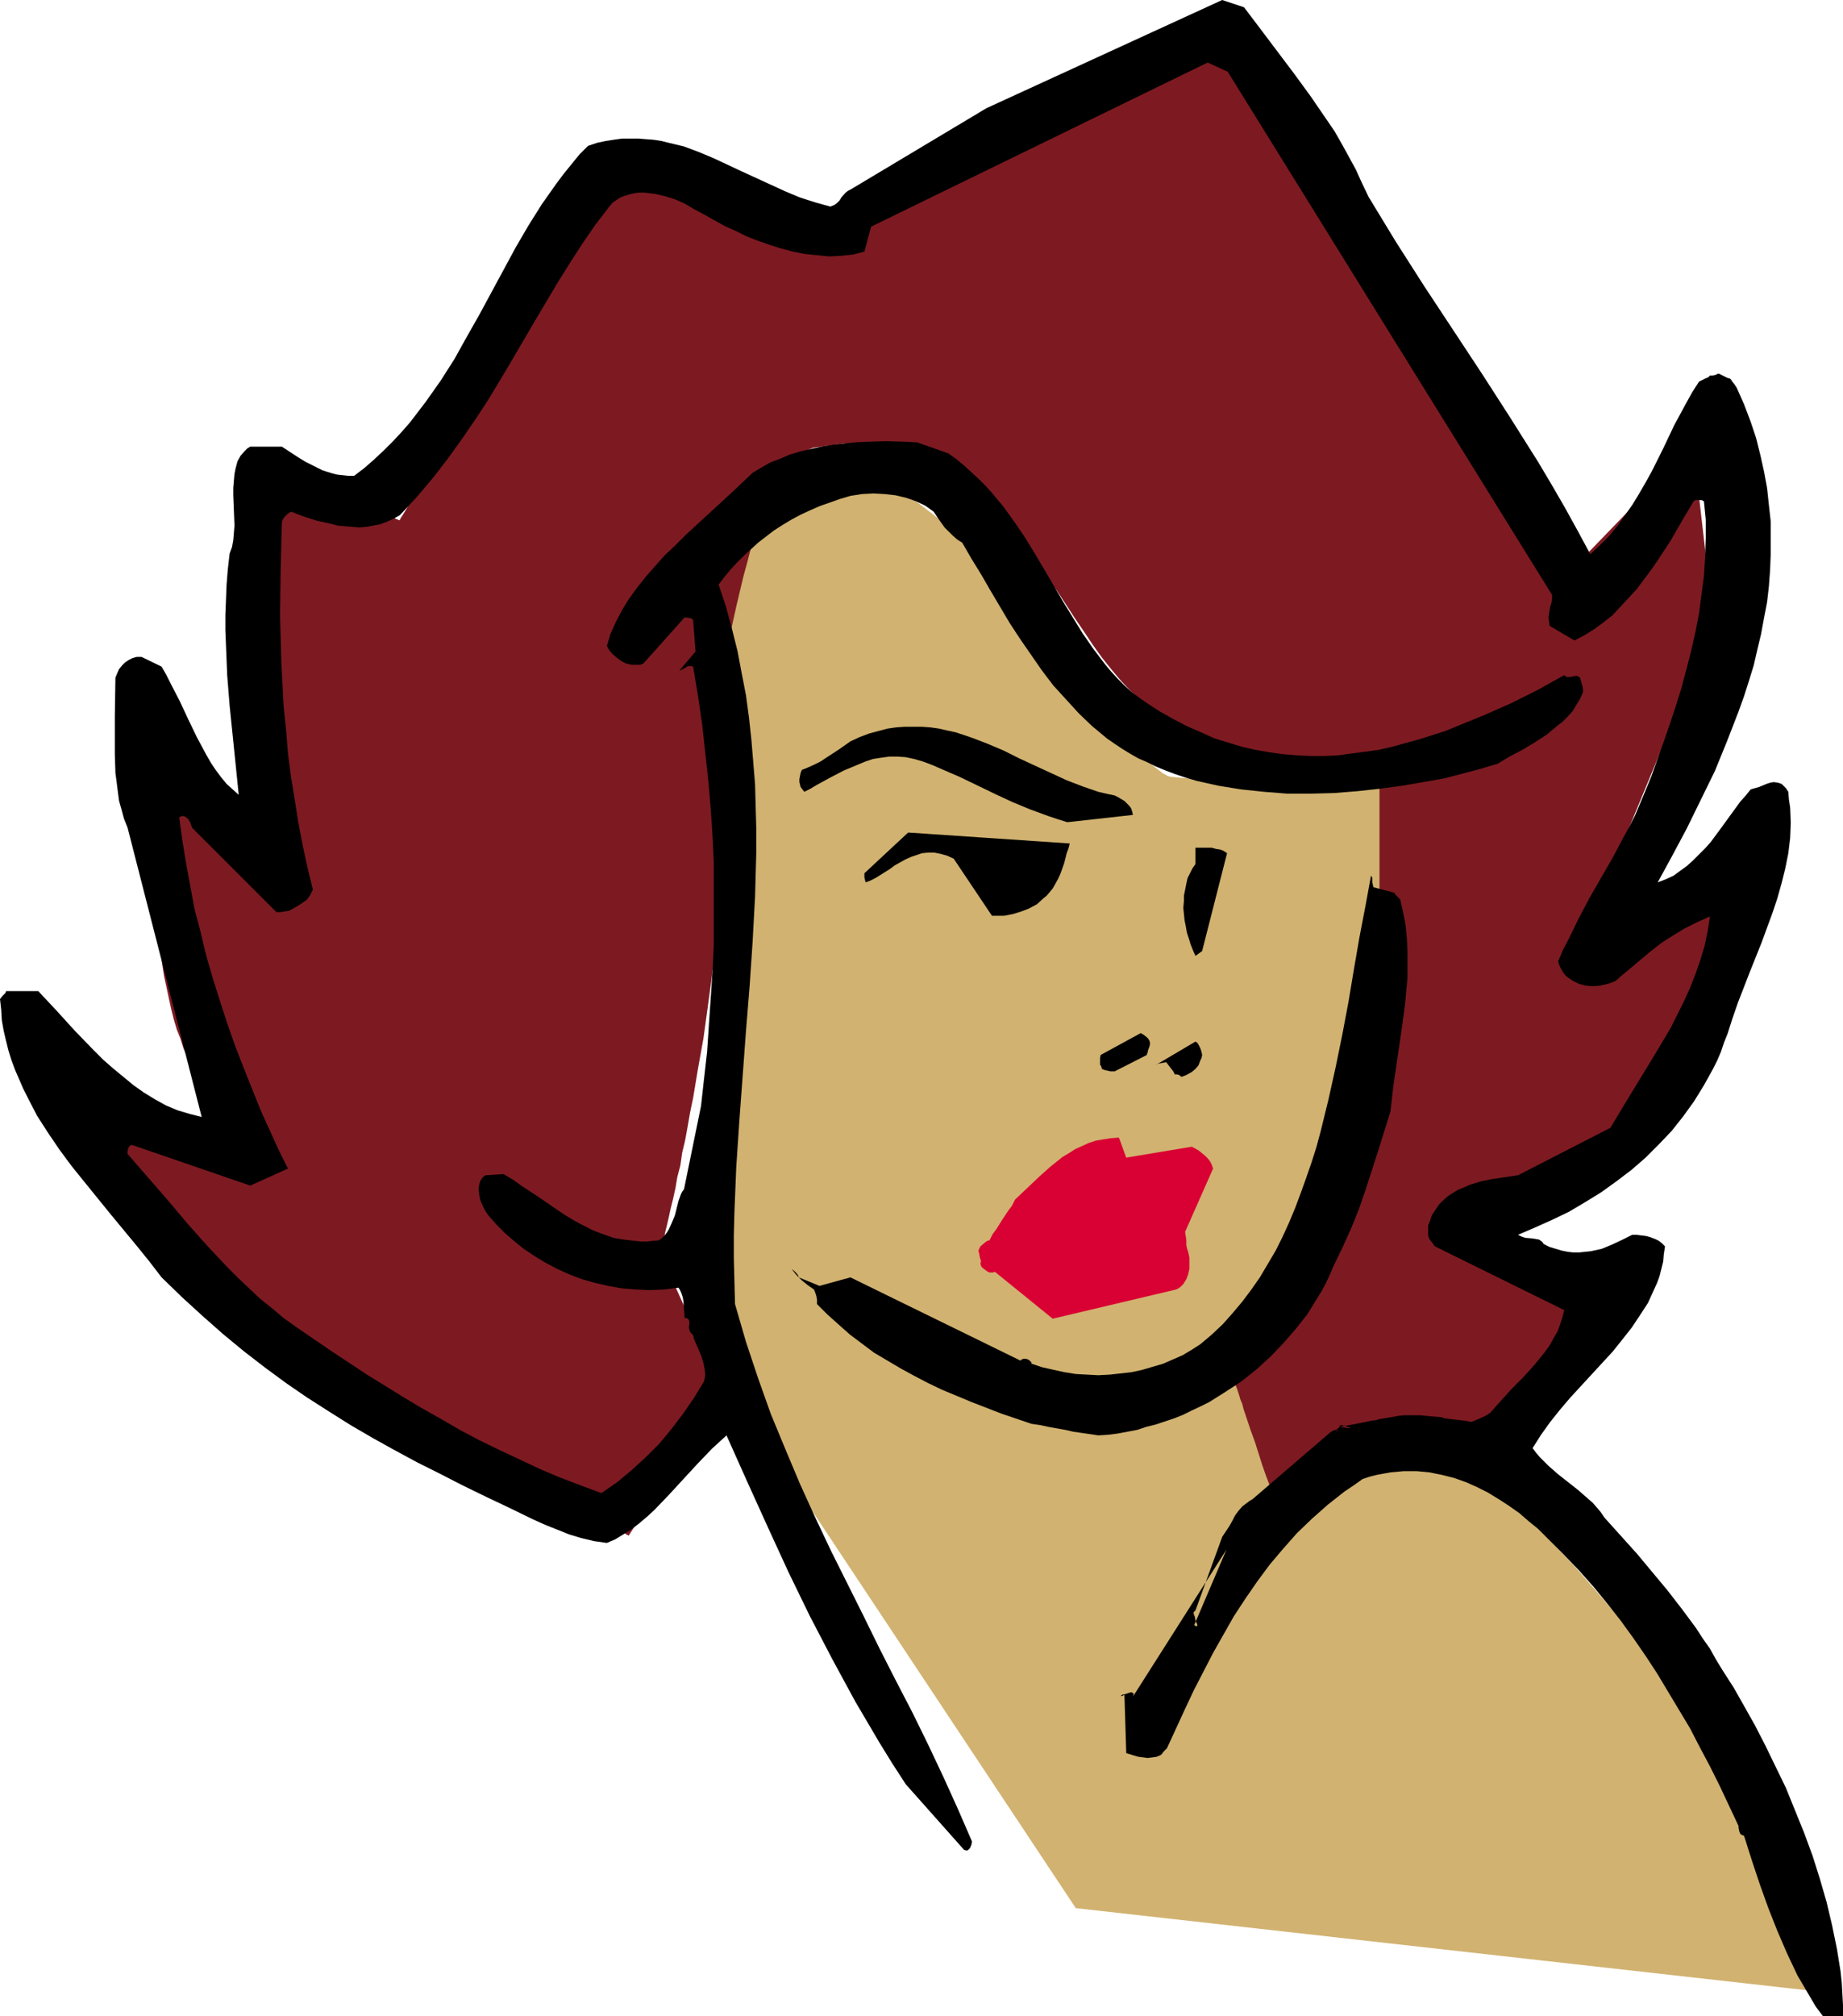
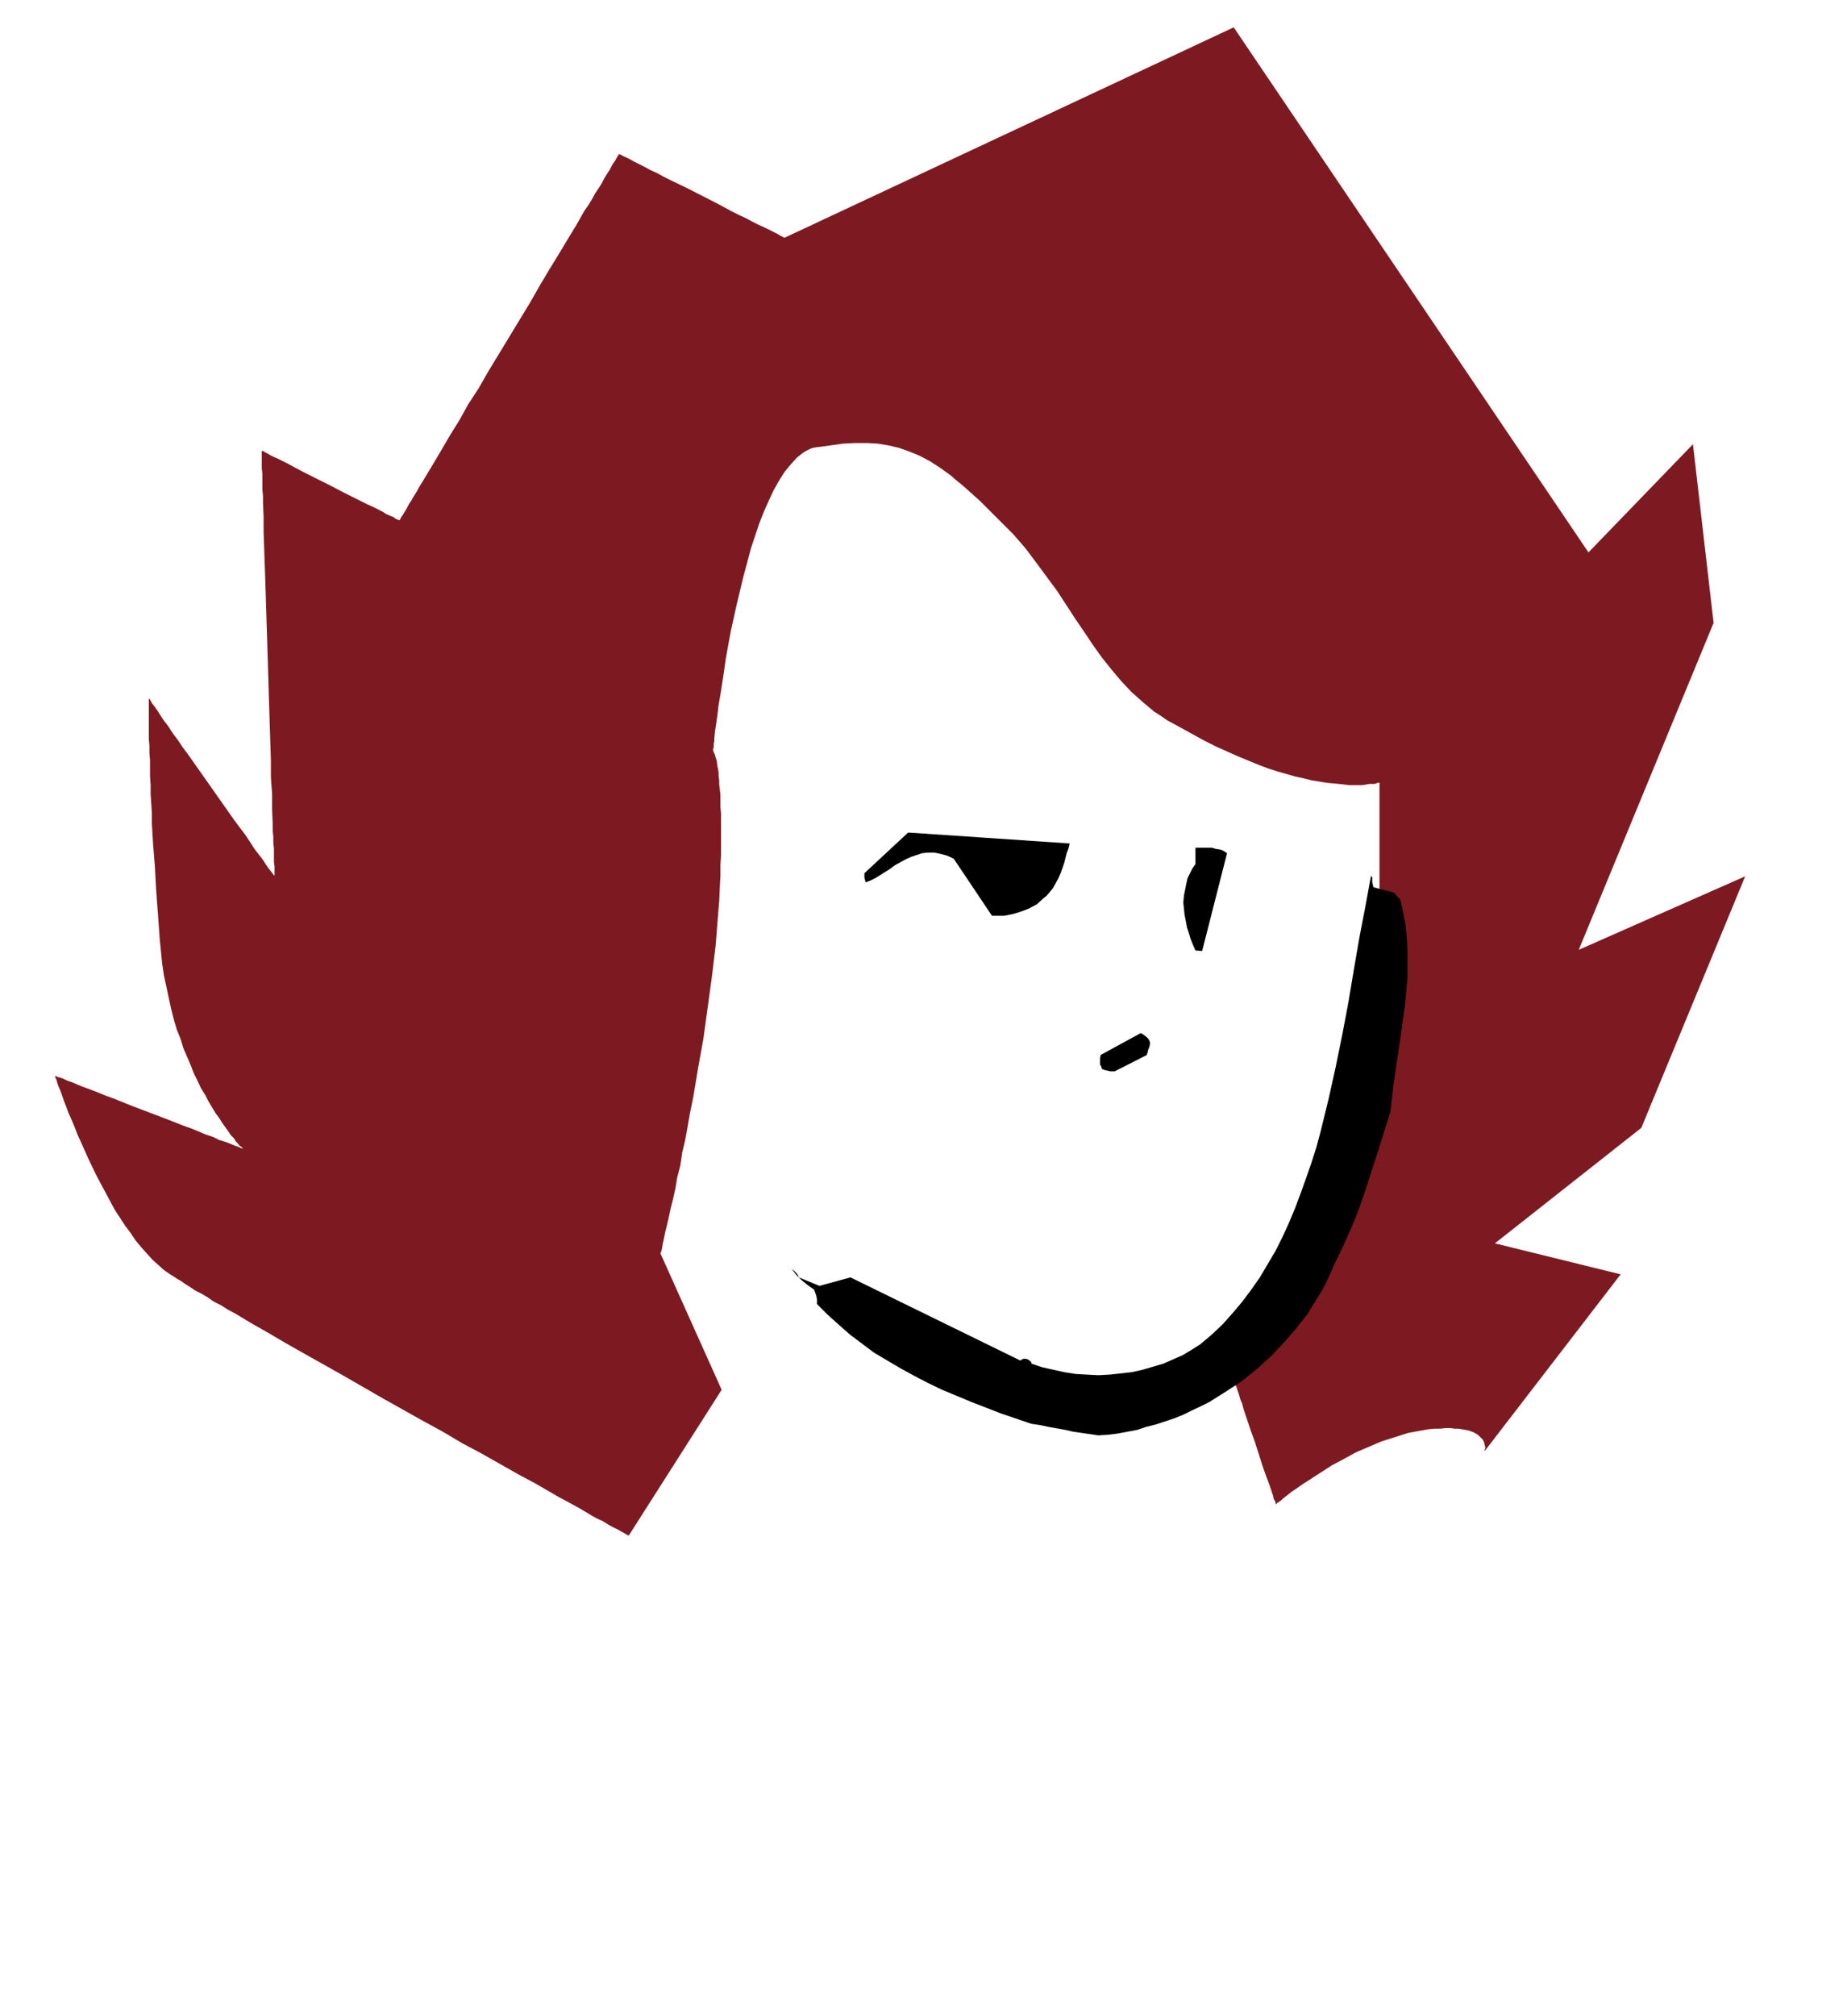
<svg xmlns="http://www.w3.org/2000/svg" xmlns:ns1="http://sodipodi.sourceforge.net/DTD/sodipodi-0.dtd" xmlns:ns2="http://www.inkscape.org/namespaces/inkscape" version="1.0" width="129.724mm" height="141.837mm" id="svg10" ns1:docname="Woman with Attitude.wmf">
  <ns1:namedview id="namedview10" pagecolor="#ffffff" bordercolor="#000000" borderopacity="0.25" ns2:showpageshadow="2" ns2:pageopacity="0.0" ns2:pagecheckerboard="0" ns2:deskcolor="#d1d1d1" ns2:document-units="mm" />
  <defs id="defs1">
    <pattern id="WMFhbasepattern" patternUnits="userSpaceOnUse" width="6" height="6" x="0" y="0" />
  </defs>
-   <path style="fill:#d1b270;fill-opacity:1;fill-rule:evenodd;stroke:none" d="m 286.193,507.317 -88.718,-133.615 -8.08,-78.198 v -0.969 l 0.162,-0.646 v -0.646 -0.808 -0.969 -0.969 l 0.162,-1.131 v -1.293 l 0.162,-1.293 0.162,-2.908 0.162,-3.231 0.162,-3.393 0.162,-3.716 0.162,-3.878 0.323,-4.039 0.162,-4.201 0.323,-4.362 0.97,-17.611 0.162,-4.362 0.323,-4.362 0.162,-4.039 0.323,-3.878 0.162,-3.716 0.323,-3.393 0.162,-3.231 0.162,-2.908 v -1.293 l 0.162,-1.293 v -1.131 -0.969 l 0.162,-0.969 v -0.808 l 0.162,-0.646 v -0.646 -0.323 -0.323 -0.323 0 0 -0.162 -0.323 -0.323 -0.485 l -0.162,-0.485 -0.162,-1.293 v -1.616 l -0.162,-1.939 -0.162,-2.262 -0.162,-2.423 -0.323,-2.585 -0.162,-2.908 -0.323,-2.908 -0.162,-3.231 -0.485,-6.463 -0.485,-6.786 -0.485,-6.786 -0.485,-6.463 -0.323,-3.07 -0.162,-3.07 -0.162,-2.747 -0.162,-2.747 -0.162,-2.423 -0.162,-2.262 -0.162,-1.939 -0.162,-1.616 v -1.293 -0.485 l -0.162,-0.485 v -0.808 h 0.162 v 0 l 0.323,-0.162 h 0.323 l 0.485,-0.162 0.646,-0.162 0.646,-0.162 0.646,-0.162 0.97,-0.162 0.97,-0.162 2.101,-0.323 2.586,-0.323 2.747,-0.323 3.232,-0.162 3.394,-0.162 h 3.555 l 4.04,0.162 4.04,0.162 4.363,0.485 4.525,0.646 4.686,0.969 1.131,0.323 1.131,0.485 1.293,0.485 1.293,0.485 2.424,1.454 2.586,1.616 2.747,2.1 2.747,2.1 2.747,2.585 2.909,2.585 2.747,2.908 2.909,3.07 2.909,3.07 2.909,3.231 5.818,6.786 5.656,6.947 5.494,6.947 2.586,3.393 2.586,3.231 1.293,1.616 1.293,1.616 2.424,3.07 2.262,2.908 2.262,2.747 2.101,2.423 2.101,2.262 1.939,2.1 1.616,1.616 0.808,0.808 0.808,0.646 0.808,0.646 0.646,0.485 0.646,0.485 0.646,0.323 0.485,0.323 0.646,0.162 1.293,0.162 1.778,0.162 1.778,0.162 2.101,0.162 h 2.262 7.434 2.747 l 2.909,-0.162 5.818,-0.162 11.797,-0.646 5.818,-0.485 2.747,-0.162 2.586,-0.162 2.586,-0.162 2.424,-0.323 2.262,-0.162 2.101,-0.162 1.939,-0.162 1.778,-0.162 1.454,-0.162 h 1.293 l 0.97,-0.162 h 0.808 l 0.485,-0.162 h 0.162 l -8.242,119.559 -22.301,44.915 8.242,24.881 0.162,-0.162 0.323,-0.323 0.485,-0.485 0.646,-0.646 0.97,-0.808 1.131,-0.808 1.293,-0.808 1.616,-0.808 1.939,-0.808 1.939,-0.646 2.262,-0.485 2.586,-0.323 h 2.747 1.454 l 1.616,0.162 1.616,0.162 1.616,0.323 1.616,0.323 1.778,0.485 0.97,0.323 1.131,0.485 0.97,0.485 1.131,0.808 1.293,0.808 1.131,0.808 1.293,0.969 1.454,1.131 1.293,1.131 3.07,2.423 1.454,1.454 3.232,3.07 3.232,3.393 3.555,3.554 3.394,3.716 3.717,3.878 3.555,4.039 7.272,8.401 7.272,8.563 3.555,4.362 3.394,4.201 3.394,4.201 3.232,4.039 3.232,3.878 2.909,3.716 2.747,3.554 2.586,3.231 1.293,1.616 0.97,1.454 1.131,1.454 1.131,1.293 0.808,1.293 0.97,1.131 0.808,1.131 0.646,0.808 0.646,0.969 0.646,0.808 0.485,0.646 0.485,0.485 0.323,0.485 0.162,0.323 0.162,0.162 v 0 l 11.15,47.339 z" id="path1" />
  <path style="fill:#7d1a21;fill-opacity:1;fill-rule:evenodd;stroke:none" d="m 191.981,369.501 -24.725,38.776 v 0 l -0.323,-0.162 -0.323,-0.162 -0.485,-0.323 -0.646,-0.323 -0.808,-0.485 -0.97,-0.485 -0.97,-0.485 -1.131,-0.646 -1.293,-0.808 -1.454,-0.646 -1.454,-0.808 -1.616,-0.969 -1.616,-0.969 -1.778,-0.969 -1.778,-0.969 -2.101,-1.131 -1.939,-1.131 -4.202,-2.423 -4.525,-2.423 -4.848,-2.747 -4.848,-2.747 -5.171,-2.747 -5.171,-3.07 -5.333,-2.908 -10.666,-5.978 -10.666,-6.14 -5.171,-2.908 -5.171,-2.908 -4.848,-2.747 -4.686,-2.747 -4.525,-2.585 -4.04,-2.423 -2.101,-1.131 -1.778,-1.131 -1.939,-0.969 -1.616,-1.131 -1.616,-0.969 -1.616,-0.808 -1.454,-0.969 -1.293,-0.808 -1.131,-0.808 -1.131,-0.646 -0.97,-0.646 -0.808,-0.485 -1.616,-1.131 -1.454,-1.293 -1.616,-1.454 -1.454,-1.616 -1.454,-1.616 -1.616,-1.939 -1.293,-1.939 -1.454,-1.939 -2.747,-4.201 -2.424,-4.524 -2.424,-4.524 -2.101,-4.362 -1.939,-4.362 -0.97,-2.1 -0.808,-2.1 -0.808,-1.939 -0.808,-1.777 -0.646,-1.777 -0.646,-1.616 -0.485,-1.454 -0.485,-1.293 -0.485,-1.131 -0.323,-0.969 -0.162,-0.646 -0.323,-0.646 v -0.323 -0.162 0 l 0.485,0.323 0.646,0.162 0.97,0.323 0.97,0.485 1.454,0.485 1.454,0.646 1.616,0.646 1.778,0.646 2.101,0.808 1.939,0.808 2.262,0.808 4.363,1.777 4.686,1.777 4.686,1.777 4.525,1.777 2.262,0.808 1.939,0.808 1.939,0.808 1.939,0.646 1.616,0.808 1.616,0.485 1.293,0.485 1.131,0.485 0.97,0.323 0.646,0.323 0.485,0.162 h 0.162 v 0 l -0.162,-0.162 -0.323,-0.323 -0.485,-0.323 -0.323,-0.485 -0.646,-0.646 -0.485,-0.808 -0.808,-0.808 -0.646,-0.969 -0.808,-1.131 -0.808,-1.131 -0.808,-1.293 -0.97,-1.293 -0.97,-1.616 -0.97,-1.616 -0.808,-1.616 -1.131,-1.777 -0.97,-2.1 -0.97,-1.939 -0.808,-2.1 -0.97,-2.262 -0.97,-2.262 -0.808,-2.585 -0.97,-2.423 -0.808,-2.747 -0.646,-2.585 -0.646,-2.908 -0.646,-3.07 -0.646,-2.908 -0.485,-3.231 -0.323,-3.231 -0.323,-3.231 -0.485,-6.786 -0.485,-6.463 -0.323,-6.14 -0.485,-5.978 -0.323,-5.493 v -2.747 l -0.162,-2.585 -0.162,-2.423 v -2.423 l -0.162,-2.262 v -2.262 -2.1 l -0.162,-2.1 v -1.777 l -0.162,-1.777 v -3.07 -1.454 -5.816 -0.323 0 h 0.162 l 0.323,0.485 0.323,0.646 0.646,0.808 0.808,1.131 0.808,1.293 0.97,1.454 1.131,1.454 1.131,1.777 1.454,1.939 1.293,1.939 1.454,1.939 3.07,4.362 3.07,4.362 3.07,4.362 3.07,4.362 1.454,1.939 1.454,1.939 1.293,1.939 1.131,1.777 1.131,1.454 1.131,1.454 0.808,1.293 0.808,1.131 0.646,0.808 0.485,0.646 0.323,0.323 v 0.162 0 -0.323 -0.969 -0.646 -0.808 l -0.162,-0.969 v -1.131 -1.131 -1.454 l -0.162,-1.454 v -1.616 l -0.162,-1.616 v -1.777 l -0.162,-3.878 v -4.039 l -0.323,-4.524 v -4.524 l -0.162,-5.009 -0.162,-5.009 -0.162,-5.17 -0.646,-21.165 -0.162,-5.17 -0.162,-5.009 -0.162,-4.847 -0.162,-4.685 -0.162,-4.524 v -4.039 l -0.162,-3.878 v -1.777 l -0.162,-1.616 v -1.616 -1.454 -1.293 l -0.162,-1.293 v -1.939 -0.969 -1.939 0.162 h 0.323 l 0.485,0.323 0.646,0.323 0.808,0.485 0.97,0.485 1.131,0.485 1.293,0.646 1.293,0.646 1.454,0.808 3.07,1.616 3.232,1.616 3.555,1.777 3.394,1.777 3.232,1.616 3.232,1.616 1.454,0.646 1.293,0.646 1.293,0.646 0.97,0.646 1.131,0.485 0.808,0.323 0.646,0.485 0.485,0.162 0.323,0.162 h 0.162 v 0 l 0.162,-0.323 0.162,-0.323 0.323,-0.485 0.323,-0.485 0.485,-0.808 0.485,-0.808 0.485,-0.969 0.646,-0.969 0.646,-1.131 0.808,-1.293 0.808,-1.454 0.808,-1.293 0.97,-1.616 0.97,-1.616 0.97,-1.616 2.101,-3.554 2.262,-3.878 2.424,-3.878 2.424,-4.362 2.747,-4.201 2.586,-4.524 10.989,-18.095 2.586,-4.524 2.586,-4.362 2.586,-4.201 2.424,-4.039 2.262,-3.716 2.101,-3.716 1.131,-1.616 0.97,-1.616 0.808,-1.454 0.97,-1.454 0.808,-1.293 0.646,-1.293 0.808,-1.293 0.646,-0.969 0.485,-0.969 0.485,-0.808 0.485,-0.646 0.323,-0.646 0.323,-0.485 0.162,-0.323 0.162,-0.162 v -0.162 l 0.162,0.162 0.485,0.162 0.485,0.323 0.808,0.323 0.97,0.485 1.131,0.646 1.293,0.646 1.616,0.808 1.454,0.808 1.778,0.808 1.778,0.969 1.939,0.969 4.04,1.939 8.242,4.201 3.878,2.1 1.939,0.969 1.778,0.808 1.778,0.969 1.616,0.808 1.454,0.646 1.293,0.646 1.293,0.646 0.97,0.485 0.808,0.485 0.646,0.323 0.323,0.162 h 0.162 l 119.422,-55.902 94.374,139.593 27.795,-28.759 5.494,47.5 -35.875,86.923 44.278,-19.549 -27.634,66.888 -38.946,30.698 33.451,8.24 -36.198,47.016 v 0 -0.323 l 0.162,-0.323 v -0.485 l -0.162,-0.646 -0.162,-0.646 -0.323,-0.646 -0.646,-0.646 -0.646,-0.646 -1.131,-0.646 -1.293,-0.485 -0.808,-0.162 -0.97,-0.162 -0.97,-0.162 h -0.97 l -1.131,-0.162 h -1.293 l -1.454,0.162 h -1.616 l -1.616,0.162 -1.778,0.323 -3.555,0.646 -3.555,1.131 -3.555,1.131 -3.394,1.454 -3.394,1.454 -3.232,1.777 -3.07,1.616 -2.747,1.777 -2.747,1.777 -2.262,1.454 -2.101,1.454 -0.97,0.646 -0.808,0.646 -0.808,0.646 -0.646,0.485 -0.485,0.485 -0.485,0.323 -0.485,0.323 -0.162,0.162 -0.162,0.162 h -0.162 v 0 -0.323 l -0.162,-0.485 -0.323,-0.485 -0.162,-0.808 -0.323,-0.969 -0.323,-0.969 -0.323,-0.969 -0.485,-1.293 -0.485,-1.293 -0.97,-2.747 -0.97,-3.07 -0.97,-3.07 -1.131,-3.07 -0.97,-2.908 -0.97,-2.908 -0.323,-1.293 -0.485,-1.131 -0.323,-1.131 -0.323,-0.969 -0.323,-0.969 -0.323,-0.808 -0.162,-0.485 -0.162,-0.485 v -0.323 h -0.162 v -0.162 h 0.162 l 0.162,-0.323 0.162,-0.323 0.323,-0.485 0.162,-0.323 0.323,-0.646 0.485,-0.646 0.323,-0.646 0.485,-0.808 0.97,-1.939 1.293,-2.1 1.293,-2.423 1.454,-2.585 1.454,-2.908 1.616,-3.07 1.616,-3.393 1.778,-3.393 1.778,-3.716 1.778,-3.878 1.939,-3.878 1.778,-4.201 1.778,-4.201 1.778,-4.362 1.778,-4.362 1.616,-4.524 1.616,-4.524 1.454,-4.524 1.454,-4.685 1.293,-4.524 1.131,-4.524 1.131,-4.685 0.808,-4.524 0.646,-4.524 0.646,-4.362 0.323,-4.362 v -4.201 -50.085 0 h -0.162 -0.323 l -0.323,0.162 -0.485,0.162 h -0.646 -0.808 l -0.808,0.162 -0.97,0.162 h -3.555 l -1.293,-0.162 -1.454,-0.162 -1.778,-0.162 -1.616,-0.162 -1.939,-0.323 -1.939,-0.323 -1.939,-0.485 -2.262,-0.485 -2.262,-0.646 -2.262,-0.646 -2.586,-0.808 -2.586,-0.969 -2.747,-1.131 -2.747,-1.131 -2.909,-1.293 -2.909,-1.293 -3.232,-1.616 -3.232,-1.777 -3.232,-1.777 -3.555,-1.939 -1.616,-1.131 -1.778,-1.131 -3.07,-2.585 -2.909,-2.585 -2.747,-2.908 -2.586,-3.07 -2.586,-3.231 -2.424,-3.393 -2.262,-3.393 -2.424,-3.554 -2.424,-3.716 -2.424,-3.716 -2.747,-3.716 -2.747,-3.716 -2.909,-3.878 -3.232,-3.716 -3.555,-3.554 -1.778,-1.777 -1.778,-1.777 -1.616,-1.616 -1.616,-1.454 -1.616,-1.454 -1.454,-1.293 -1.616,-1.293 -1.454,-1.293 -2.909,-2.1 -2.747,-1.777 -2.747,-1.454 -2.747,-1.131 -2.747,-0.969 -2.747,-0.646 -2.909,-0.485 -2.909,-0.162 h -3.07 l -3.232,0.162 -3.394,0.485 -3.717,0.485 -0.97,0.162 -0.808,0.323 -0.97,0.485 -0.808,0.485 -0.808,0.646 -0.808,0.646 -1.616,1.777 -1.616,1.939 -1.454,2.262 -1.454,2.585 -1.293,2.747 -1.293,2.908 -1.293,3.231 -1.131,3.393 -1.131,3.393 -0.97,3.716 -0.97,3.554 -1.778,7.432 -1.616,7.27 -0.646,3.554 -0.646,3.554 -0.485,3.393 -0.485,3.231 -0.485,3.07 -0.485,2.747 -0.323,2.747 -0.323,2.262 -0.323,2.1 -0.162,1.777 v 0.646 l -0.162,0.808 v 0.485 0.485 l -0.162,0.323 v 0.485 0.162 l 0.162,0.162 v 0.162 l 0.323,0.646 0.162,0.646 0.323,0.969 0.162,1.454 0.162,0.646 0.162,0.969 v 0.969 l 0.162,1.131 v 1.131 l 0.162,1.293 0.162,1.454 v 1.454 1.777 l 0.162,1.777 v 1.777 2.1 2.262 2.262 2.585 l -0.162,2.585 v 2.908 l -0.162,3.07 -0.162,3.716 -0.323,3.878 -0.646,8.078 -0.97,8.078 -1.131,8.24 -1.131,8.24 -1.454,8.078 -1.293,7.755 -0.808,3.878 -0.646,3.716 -0.646,3.554 -0.808,3.393 -0.485,3.393 -0.808,3.07 -0.485,2.908 -0.646,2.908 -0.646,2.585 -0.485,2.262 -0.485,2.1 -0.485,1.939 -0.323,1.616 -0.323,1.454 -0.162,0.969 -0.162,0.808 -0.162,0.485 -0.162,0.162 z" id="path2" />
-   <path style="fill:#000000;fill-opacity:1;fill-rule:evenodd;stroke:none" d="m 486.415,536.076 h 3.878 v -3.07 l -0.162,-2.908 -0.162,-2.908 -0.323,-3.07 -0.97,-5.978 -1.293,-6.301 -1.454,-6.14 -1.778,-6.14 -1.939,-6.14 -2.262,-6.139 -2.424,-5.978 -2.424,-5.978 -2.747,-5.655 -2.747,-5.655 -2.747,-5.332 -2.909,-5.17 -2.747,-4.847 -2.909,-4.524 -1.778,-2.908 -1.616,-2.908 -1.939,-2.747 -1.778,-2.747 -3.717,-5.009 -3.878,-5.009 -4.04,-4.847 -4.04,-4.847 -4.363,-4.847 -4.363,-4.847 -0.97,-1.454 -0.97,-1.131 -1.131,-1.293 -1.293,-1.131 -2.586,-2.262 -5.333,-4.201 -2.586,-2.262 -1.131,-1.131 -1.131,-1.131 -0.97,-1.131 -0.97,-1.293 2.262,-3.554 2.424,-3.393 2.586,-3.231 2.747,-3.231 5.656,-6.139 5.656,-6.14 2.586,-3.231 2.424,-3.07 2.262,-3.393 2.101,-3.231 0.808,-1.777 0.808,-1.777 0.808,-1.777 0.646,-1.777 0.485,-1.939 0.485,-1.939 0.162,-1.939 0.323,-2.1 -0.808,-0.808 -0.808,-0.646 -0.97,-0.485 -1.293,-0.485 -1.131,-0.323 -1.293,-0.162 -1.293,-0.162 h -1.131 l -2.586,1.293 -2.747,1.293 -2.747,1.131 -1.454,0.323 -1.454,0.323 -1.616,0.162 -1.454,0.162 h -1.616 l -1.454,-0.162 -1.616,-0.323 -1.616,-0.485 -1.616,-0.485 -1.616,-0.808 -0.162,-0.323 -0.323,-0.323 -0.646,-0.485 -0.808,-0.162 -0.97,-0.162 -1.939,-0.162 -0.97,-0.323 -0.97,-0.485 4.525,-1.939 4.686,-2.1 4.363,-2.1 4.363,-2.585 4.202,-2.585 4.04,-2.908 4.04,-3.07 3.717,-3.231 3.555,-3.554 3.394,-3.554 3.07,-3.878 2.909,-4.039 2.586,-4.201 2.424,-4.362 1.131,-2.262 0.97,-2.262 0.808,-2.423 0.97,-2.423 1.293,-4.039 1.454,-4.201 3.07,-7.917 3.232,-8.078 2.909,-7.917 1.293,-3.878 1.131,-4.039 0.97,-3.878 0.808,-4.039 0.485,-4.039 0.162,-4.039 -0.162,-4.039 -0.323,-2.1 -0.162,-2.1 -0.323,-0.485 -0.323,-0.485 -0.485,-0.485 -0.646,-0.646 -0.97,-0.323 -1.131,-0.162 -0.97,0.162 -0.97,0.323 -1.939,0.808 -2.262,0.646 -1.293,1.616 -1.454,1.616 -2.586,3.554 -1.293,1.777 -1.293,1.777 -2.747,3.716 -1.454,1.616 -1.616,1.616 -1.616,1.616 -1.616,1.454 -1.778,1.293 -1.778,1.293 -2.101,0.969 -2.101,0.808 3.878,-7.109 3.878,-7.27 3.717,-7.594 3.717,-7.594 3.232,-7.917 3.07,-7.917 1.454,-4.039 1.293,-4.039 1.293,-4.201 0.97,-4.201 0.97,-4.039 0.808,-4.362 0.808,-4.201 0.485,-4.201 0.323,-4.362 0.162,-4.201 v -4.362 -4.362 l -0.485,-4.362 -0.485,-4.524 -0.808,-4.362 -0.97,-4.362 -1.131,-4.524 -1.454,-4.362 -1.778,-4.685 -1.939,-4.362 -0.646,-0.969 -0.646,-0.808 -0.162,-0.323 -0.162,-0.162 -0.162,-0.162 -0.646,-0.162 -0.646,-0.323 -1.616,-0.808 h -0.162 -0.162 l -0.646,0.323 -0.808,0.162 h -0.646 l -0.485,0.485 -0.808,0.323 -0.646,0.323 -0.97,0.485 -1.778,2.747 -1.616,2.908 -3.232,5.978 -2.909,6.14 -3.07,6.14 -1.616,2.908 -1.778,3.07 -1.778,2.908 -1.939,2.747 -1.939,2.747 -2.262,2.747 -2.424,2.423 -2.586,2.423 -3.394,-6.301 -3.394,-6.14 -3.555,-6.14 -3.555,-5.978 -7.434,-11.794 -7.595,-11.794 -15.352,-23.266 -7.434,-11.633 -7.272,-11.956 -1.778,-3.716 -1.616,-3.554 -1.939,-3.554 -1.778,-3.231 -1.939,-3.393 -2.101,-3.07 -4.202,-6.14 -4.363,-5.978 L 335.481,7.917 330.956,1.939 325.139,0 262.438,28.759 l -36.198,21.65 -0.646,0.323 -0.646,0.485 -1.131,1.293 -0.485,0.808 -0.646,0.646 -0.646,0.485 -1.131,0.485 -4.04,-1.131 -4.04,-1.293 -3.878,-1.616 -3.878,-1.777 -7.757,-3.554 -7.595,-3.554 -3.878,-1.616 -3.878,-1.454 -4.04,-0.969 -1.939,-0.485 -2.101,-0.323 -2.101,-0.162 -1.939,-0.162 h -2.262 -2.101 l -2.262,0.323 -2.101,0.323 -2.262,0.485 -2.424,0.808 -2.262,2.262 -2.101,2.585 -2.101,2.585 -1.939,2.585 -3.878,5.493 -3.555,5.655 -3.394,5.816 -3.232,5.978 -6.464,11.956 -3.394,5.978 -3.232,5.816 -3.717,5.816 -3.878,5.493 -4.202,5.493 -2.262,2.585 -2.262,2.423 -2.424,2.423 -2.586,2.423 -2.586,2.262 -2.747,2.1 h -1.616 l -1.454,-0.162 -1.454,-0.162 -1.293,-0.323 -2.586,-0.808 -2.262,-1.131 -2.262,-1.131 -2.101,-1.293 -4.202,-2.747 h -8.403 l -0.808,0.485 -0.646,0.646 -1.131,1.293 -0.808,1.454 -0.485,1.777 -0.323,1.616 -0.162,1.777 -0.162,1.939 v 1.939 l 0.162,4.039 0.162,4.039 -0.162,1.939 -0.162,1.939 -0.323,1.777 -0.646,1.777 -0.485,4.201 -0.323,4.039 -0.162,4.039 -0.162,4.039 v 4.039 l 0.162,4.039 0.323,7.917 0.646,8.078 0.808,7.917 0.808,7.917 0.808,7.917 -1.616,-1.454 -1.616,-1.454 -1.454,-1.777 -1.454,-1.939 -1.293,-1.939 -1.293,-2.262 -2.424,-4.524 -2.262,-4.685 -2.262,-4.847 -2.424,-4.685 -1.131,-2.262 -1.293,-2.262 -5.333,-2.585 h -1.293 l -1.131,0.323 -0.97,0.485 -0.97,0.646 -0.808,0.808 -0.808,0.969 -0.485,1.131 -0.485,1.131 -0.162,10.34 v 5.009 5.009 l 0.162,5.009 0.323,2.424 0.323,2.585 0.323,2.423 0.646,2.262 0.646,2.423 0.97,2.423 19.715,76.905 -3.232,-0.808 -3.232,-0.969 -3.07,-1.293 -2.909,-1.616 -2.909,-1.777 -2.747,-1.939 -2.747,-2.262 -2.747,-2.262 -2.586,-2.262 -2.586,-2.585 -5.01,-5.17 -4.848,-5.332 -4.848,-5.17 H 1.616 L 1.454,263.999 1.131,264.322 0.646,264.807 0,265.615 l 0.323,2.908 0.162,2.747 0.485,2.747 0.646,2.747 0.646,2.585 0.808,2.585 0.97,2.585 2.101,4.847 1.293,2.585 2.424,4.685 2.909,4.524 3.07,4.524 3.232,4.362 3.394,4.201 6.949,8.563 6.949,8.401 3.394,4.201 3.232,4.201 5.494,5.332 5.494,5.009 5.494,4.847 5.494,4.524 5.656,4.362 5.494,4.039 5.656,3.878 5.818,3.716 5.656,3.554 5.818,3.393 5.818,3.231 5.979,3.231 6.141,3.07 5.979,3.07 6.302,3.07 6.141,2.908 6.302,3.07 3.232,1.454 3.232,1.293 3.232,1.293 3.232,0.969 3.394,0.808 3.394,0.485 2.262,-0.969 2.101,-1.293 2.101,-1.293 2.101,-1.616 2.101,-1.777 1.939,-1.777 3.878,-4.039 7.595,-8.24 3.878,-4.039 1.939,-1.777 1.939,-1.777 5.494,12.279 5.494,12.117 5.494,11.956 5.656,11.633 5.979,11.471 3.07,5.655 3.07,5.655 3.232,5.493 3.232,5.493 3.394,5.493 3.555,5.493 15.514,17.449 0.485,0.162 h 0.485 l 0.323,-0.323 0.323,-0.323 0.323,-0.808 0.162,-0.646 v -0.323 l -3.717,-8.563 -3.878,-8.563 -4.04,-8.563 -4.202,-8.563 -4.363,-8.401 -4.363,-8.563 -4.202,-8.563 -4.363,-8.725 -4.363,-8.725 -4.202,-8.886 -4.04,-8.886 -3.878,-9.209 -3.878,-9.371 -3.394,-9.532 -1.616,-4.847 -1.616,-4.847 -1.454,-5.009 -1.454,-5.009 -0.162,-6.14 -0.162,-6.14 v -5.978 l 0.162,-6.14 0.485,-11.956 0.808,-12.117 1.778,-24.073 0.97,-11.956 0.808,-11.956 0.646,-11.956 0.323,-11.794 v -5.978 l -0.162,-5.978 -0.162,-5.978 -0.485,-5.978 -0.485,-5.816 -0.646,-5.978 -0.808,-5.978 -1.131,-5.816 -1.131,-5.978 -1.454,-5.816 -1.616,-5.978 -1.939,-5.816 1.454,-1.939 1.616,-1.939 1.778,-1.939 1.778,-1.777 1.939,-1.777 1.939,-1.777 2.101,-1.616 2.101,-1.616 2.262,-1.454 2.424,-1.454 2.424,-1.293 2.424,-1.131 2.586,-1.131 2.747,-0.969 2.747,-0.969 2.747,-0.808 3.07,-0.485 3.07,-0.162 2.909,0.162 2.909,0.323 2.747,0.646 1.454,0.485 1.293,0.485 2.424,1.131 1.131,0.808 1.131,0.808 0.646,0.969 0.646,0.969 0.808,1.131 0.808,1.131 0.97,0.969 1.131,1.131 1.293,1.131 1.293,0.808 2.424,4.201 2.586,4.201 2.424,4.201 2.586,4.362 2.586,4.362 2.747,4.201 2.909,4.201 2.909,4.201 3.07,4.039 3.394,3.716 3.394,3.716 3.555,3.393 1.939,1.616 1.939,1.616 2.101,1.454 1.939,1.293 2.101,1.293 2.262,1.293 2.262,0.969 2.262,1.131 2.747,1.131 2.586,0.969 2.909,0.969 2.747,0.808 2.909,0.646 2.909,0.646 5.979,0.969 6.141,0.646 6.141,0.485 h 6.302 l 6.141,-0.162 6.141,-0.485 5.979,-0.646 5.979,-0.808 5.656,-0.969 5.494,-0.969 5.01,-1.293 2.424,-0.646 2.424,-0.646 2.101,-0.646 2.262,-0.646 3.232,-1.939 3.394,-1.777 3.232,-1.939 3.232,-2.1 2.909,-2.423 1.454,-1.131 1.293,-1.293 1.293,-1.454 0.97,-1.616 0.97,-1.616 0.808,-1.777 v -0.646 l -0.162,-0.969 -0.323,-1.131 -0.323,-1.131 -0.485,-0.323 -0.485,-0.162 -0.97,0.162 -0.485,0.162 h -0.485 -0.646 l -0.646,-0.485 -6.949,3.878 -7.11,3.554 -6.949,3.07 -7.11,2.908 -3.555,1.454 -3.555,1.131 -3.555,1.131 -3.555,0.969 -3.555,0.969 -3.555,0.808 -3.555,0.485 -3.717,0.485 -3.555,0.485 -3.555,0.162 h -3.717 l -3.555,-0.162 -3.717,-0.323 -3.555,-0.485 -3.717,-0.646 -3.555,-0.808 -3.717,-1.131 -3.717,-1.131 -3.555,-1.616 -3.717,-1.616 -3.717,-1.939 -3.717,-2.1 -3.717,-2.423 -3.555,-2.585 -1.939,-1.777 -1.778,-1.777 -1.778,-1.939 -1.616,-1.939 -3.07,-4.039 -2.909,-4.201 -2.586,-4.201 -2.586,-4.201 -5.01,-8.563 -2.586,-4.362 -2.586,-4.201 -2.747,-4.039 -2.909,-4.039 -3.232,-3.878 -1.616,-1.777 -1.778,-1.777 -1.939,-1.777 -1.939,-1.777 -1.939,-1.616 -2.262,-1.616 -8.242,-2.908 -2.586,-0.162 -5.656,-0.162 -5.656,0.162 -2.909,0.162 -2.909,0.323 -2.909,0.323 -2.909,0.485 -2.909,0.646 -2.747,0.646 -2.747,0.808 -2.586,1.131 -2.586,0.969 -2.262,1.293 -2.424,1.454 -5.818,5.493 -5.979,5.493 -5.979,5.493 -2.747,2.747 -2.909,2.747 -2.586,2.908 -2.424,2.747 -2.424,3.07 -2.101,2.908 -1.778,2.908 -1.616,3.07 -1.454,3.231 -0.97,3.231 0.646,1.131 0.808,0.969 1.131,0.969 1.293,0.969 1.293,0.646 1.454,0.323 h 0.808 0.646 0.808 l 0.808,-0.323 10.989,-12.279 1.454,0.162 0.485,0.162 0.162,0.162 0.162,0.323 0.646,8.24 -4.363,5.17 0.323,-0.162 0.323,-0.162 0.97,-0.485 0.485,-0.323 0.485,-0.162 h 0.485 l 0.646,0.162 1.293,7.755 1.131,7.755 0.808,7.432 0.808,7.432 0.646,7.432 0.485,7.27 0.323,7.109 v 7.27 7.27 7.109 l -0.323,7.109 -0.485,7.109 -0.485,7.109 -0.485,7.27 -0.808,7.109 -0.808,7.27 -4.525,22.135 -0.485,0.646 -0.323,0.646 -0.646,1.777 -0.485,1.939 -0.485,1.939 -0.808,1.939 -0.808,1.777 -0.485,0.808 -0.646,0.808 -0.646,0.646 -0.808,0.646 -1.778,0.162 -1.454,0.162 h -1.616 l -1.454,-0.162 -2.909,-0.323 -2.909,-0.485 -2.747,-0.969 -2.586,-0.969 -2.586,-1.293 -2.424,-1.293 -2.424,-1.454 -2.424,-1.616 -4.686,-3.231 -4.686,-3.07 -2.262,-1.616 -2.424,-1.454 -4.848,0.323 -0.646,0.485 -0.485,0.646 -0.323,0.646 -0.162,0.646 -0.162,0.808 v 0.646 l 0.162,1.454 0.323,1.454 0.646,1.454 0.646,1.293 0.808,1.131 2.101,2.423 2.262,2.262 2.424,2.1 2.586,2.1 2.909,1.939 2.909,1.777 3.07,1.616 3.232,1.454 3.394,1.293 3.394,0.969 3.555,0.808 3.555,0.646 3.717,0.323 3.717,0.162 3.878,-0.162 3.878,-0.485 0.485,0.808 0.323,0.808 0.323,0.969 0.162,0.969 0.162,2.262 0.162,2.262 h 0.485 l 0.323,0.162 0.162,0.162 0.162,0.162 0.162,0.646 -0.162,1.454 0.162,0.646 0.323,0.646 0.323,0.323 0.323,0.323 0.323,1.293 0.646,1.454 0.646,1.454 0.646,1.616 0.485,1.616 0.323,1.616 0.162,1.616 -0.162,0.808 -0.162,0.808 -2.747,4.524 -2.909,4.201 -3.07,4.039 -3.232,3.878 -3.555,3.554 -3.717,3.393 -3.878,3.231 -4.202,2.908 -5.656,-2.1 -5.494,-2.1 -5.333,-2.262 -5.494,-2.585 -5.171,-2.423 -5.333,-2.585 -5.171,-2.747 -5.01,-2.908 -5.171,-2.908 -4.848,-2.908 -9.696,-5.978 -9.534,-6.301 -9.211,-6.301 -3.394,-2.423 -3.07,-2.585 -3.232,-2.585 -2.909,-2.747 -2.909,-2.747 -2.747,-2.747 -5.333,-5.655 -5.333,-5.978 -5.171,-6.14 -5.333,-6.14 -5.494,-6.301 v -0.808 l 0.162,-0.646 0.323,-0.646 0.323,-0.162 0.323,-0.162 31.512,10.825 10.019,-4.524 -2.424,-4.847 -2.424,-5.332 -2.424,-5.332 -2.262,-5.655 -2.262,-5.655 -2.262,-5.816 -2.101,-5.978 -1.939,-5.978 -1.939,-6.14 -1.778,-6.139 -1.454,-6.14 -1.616,-6.14 -1.131,-6.14 -1.131,-6.14 -0.97,-5.978 -0.808,-5.978 0.646,-0.323 h 0.646 l 0.485,0.323 0.485,0.323 0.323,0.485 0.323,0.485 0.485,1.454 22.462,22.458 h 1.131 l 0.97,-0.162 1.131,-0.162 0.97,-0.485 1.939,-1.131 2.101,-1.454 0.162,-0.323 0.485,-0.646 0.323,-0.646 0.485,-0.969 -1.454,-5.978 -1.293,-5.978 -1.131,-5.978 -0.97,-6.14 -0.97,-5.978 -0.808,-6.14 -0.485,-6.14 -0.646,-6.14 -0.323,-6.139 -0.323,-6.14 -0.162,-6.14 -0.162,-6.14 0.162,-12.279 0.323,-12.279 0.162,-0.646 0.485,-0.808 0.808,-0.808 0.485,-0.323 0.485,-0.323 3.394,1.293 3.555,1.131 3.717,0.808 1.778,0.485 1.939,0.162 1.939,0.162 1.778,0.162 1.939,-0.162 1.778,-0.323 1.778,-0.323 1.778,-0.646 1.778,-0.808 1.778,-0.969 2.262,-2.423 2.262,-2.423 4.363,-5.17 3.878,-5.009 3.717,-5.17 3.555,-5.17 3.394,-5.17 3.232,-5.332 3.07,-5.17 6.141,-10.502 6.141,-10.34 3.232,-5.17 3.232,-5.009 3.555,-5.17 3.717,-4.847 0.808,-0.969 1.131,-0.808 0.97,-0.646 1.293,-0.485 1.131,-0.323 1.293,-0.323 1.293,-0.162 h 1.454 l 1.293,0.162 1.454,0.162 2.747,0.646 2.586,0.808 2.586,1.131 2.424,1.454 2.747,1.454 2.586,1.454 2.909,1.616 2.909,1.293 2.909,1.454 2.909,1.131 3.232,1.131 3.07,0.969 3.07,0.808 3.232,0.646 3.232,0.323 3.232,0.323 3.07,-0.162 3.232,-0.323 3.07,-0.808 1.778,-6.624 89.526,-43.623 5.333,2.423 86.294,139.108 v 0.969 l -0.162,1.131 -0.323,0.969 -0.323,1.939 -0.162,0.969 0.162,1.131 0.162,1.131 6.626,3.878 2.747,-1.454 2.586,-1.616 2.424,-1.777 2.424,-1.939 2.101,-2.262 2.101,-2.262 2.101,-2.262 1.939,-2.585 1.939,-2.585 1.778,-2.585 3.394,-5.17 3.07,-5.332 3.07,-5.17 0.485,-0.323 h 0.808 0.808 l 0.646,0.323 0.485,4.847 v 5.009 l -0.162,4.847 -0.323,5.17 -0.646,4.847 -0.646,5.009 -0.97,5.009 -1.131,5.009 -1.293,5.009 -1.293,4.847 -1.454,4.685 -1.616,4.847 -1.616,4.685 -1.616,4.524 -1.616,4.524 -1.778,4.362 -1.293,3.07 -1.293,3.07 -1.454,2.908 -1.616,2.908 -2.909,5.493 -3.07,5.332 -3.07,5.332 -2.909,5.493 -2.747,5.655 -1.454,2.747 -1.293,3.07 0.162,0.646 0.323,0.808 0.808,1.454 0.485,0.646 0.646,0.646 1.454,0.969 1.616,0.808 1.778,0.485 1.939,0.162 1.939,-0.162 2.101,-0.485 0.97,-0.323 1.131,-0.485 1.616,-1.454 1.778,-1.454 3.07,-2.585 2.909,-2.423 2.909,-2.262 3.07,-1.939 2.909,-1.777 3.232,-1.616 1.778,-0.808 1.778,-0.808 -0.646,4.039 -0.808,3.878 -1.131,3.716 -1.293,3.716 -1.454,3.716 -1.616,3.554 -1.778,3.554 -1.778,3.554 -4.04,6.786 -4.04,6.624 -4.04,6.624 -1.939,3.231 -1.939,3.231 -24.563,12.602 -3.232,0.485 -3.394,0.485 -3.232,0.646 -3.07,0.969 -1.454,0.646 -1.616,0.646 -1.293,0.808 -1.293,0.808 -1.293,1.131 -1.131,1.131 -0.97,1.454 -0.97,1.454 -0.323,0.969 -0.323,0.969 -0.323,0.646 v 0.162 0.162 2.423 l 0.323,0.969 0.485,0.646 0.97,1.293 34.421,16.964 -0.485,1.939 -0.646,1.939 -0.646,1.777 -1.131,1.939 -0.97,1.777 -1.293,1.777 -1.293,1.616 -1.454,1.777 -2.909,3.231 -3.232,3.231 -2.909,3.231 -2.747,3.07 -0.97,0.646 -0.97,0.485 -1.454,0.646 -1.616,0.646 -1.616,-0.323 -1.454,-0.162 -1.454,-0.162 -1.293,-0.162 -1.293,-0.162 -0.97,-0.323 -2.101,-0.162 -1.778,-0.162 -1.454,-0.162 h -2.909 -1.454 l -1.616,0.162 -1.778,0.323 -1.939,0.323 -1.131,0.162 -1.131,0.323 -1.293,0.162 -1.454,0.323 -1.616,0.323 -1.616,0.323 -1.778,0.323 -1.939,0.323 0.485,-2.262 -0.485,2.262 1.131,0.162 0.808,0.162 h 0.646 0.323 0.162 -0.162 l -0.323,-0.323 v 0.162 h -0.162 l -0.485,-0.162 -0.485,-0.323 h -0.485 l -0.485,-0.162 -0.323,0.162 -0.162,0.162 v 0.162 l -0.485,0.485 -0.485,0.323 -0.646,0.162 -0.808,0.485 -20.685,17.772 -0.808,0.485 -0.646,0.485 -1.293,0.969 -0.97,1.131 -0.97,1.293 -0.646,1.293 -0.808,1.454 -0.97,1.454 -0.97,1.454 -7.11,19.549 -0.162,0.162 -0.162,0.162 -0.162,0.162 v 0.485 l 0.323,0.808 0.162,0.969 0.323,0.646 0.162,0.485 v 0.162 0.162 h -0.162 -0.323 l -0.323,-0.323 8.565,-20.034 -24.886,39.099 0.162,-0.485 v -0.323 l -0.162,-0.162 -0.323,-0.162 h -0.323 l -0.485,0.162 -0.97,0.323 -0.808,0.162 -0.323,0.323 h -0.162 0.162 0.323 l 0.646,-0.323 0.485,15.51 2.101,0.646 1.131,0.323 1.293,0.162 1.131,0.162 1.293,-0.162 1.131,-0.162 1.131,-0.485 0.323,-0.323 0.323,-0.485 0.485,-0.485 0.485,-0.485 4.686,-10.179 2.424,-5.17 2.586,-5.009 2.586,-5.009 2.747,-4.847 2.747,-4.847 3.07,-4.685 3.232,-4.685 3.232,-4.362 3.555,-4.201 3.717,-4.201 4.04,-3.878 4.202,-3.716 2.262,-1.777 2.262,-1.777 2.424,-1.616 2.262,-1.616 1.939,-0.646 1.939,-0.485 1.778,-0.323 1.778,-0.323 1.778,-0.162 1.778,-0.162 h 3.394 l 3.394,0.323 3.232,0.646 3.232,0.808 3.232,1.131 2.909,1.293 2.909,1.454 2.909,1.777 2.747,1.777 2.747,1.939 2.424,2.1 2.586,2.1 2.262,2.262 4.363,4.362 4.202,4.362 3.878,4.362 3.717,4.524 3.555,4.524 3.394,4.685 3.232,4.685 3.07,4.685 2.909,4.847 2.909,4.847 2.909,4.847 2.586,5.009 2.747,5.17 2.586,5.17 5.01,10.663 v 0.485 l 0.162,0.808 0.162,0.485 0.162,0.323 0.485,0.323 0.485,0.162 2.101,6.624 2.101,6.301 2.262,6.301 2.424,6.14 2.586,5.978 2.747,5.816 1.616,2.747 1.616,2.747 1.616,2.747 1.939,2.585 z M 356.328,379.357 l -0.323,0.485 -0.162,0.323 -0.485,0.485 -0.162,0.162 0.162,-0.162 0.162,-0.323 0.646,-0.646 0.485,-0.808 0.323,-0.323 0.162,-0.323 v 0.162 l -0.323,0.323 -0.162,0.323 z" id="path3" />
  <path style="fill:#000000;fill-opacity:1;fill-rule:evenodd;stroke:none" d="m 292.172,381.619 2.586,-0.162 2.586,-0.323 5.171,-0.969 2.424,-0.808 2.586,-0.646 2.424,-0.808 2.424,-0.808 2.424,-0.969 2.262,-1.131 2.424,-1.131 2.262,-1.131 4.363,-2.747 4.202,-2.747 4.04,-3.231 3.717,-3.393 3.394,-3.554 3.232,-3.716 3.07,-3.878 1.293,-2.1 1.293,-2.1 1.293,-2.1 1.131,-2.1 0.97,-2.1 0.97,-2.262 2.424,-5.009 2.262,-5.009 2.101,-5.17 1.778,-5.17 3.394,-10.502 3.232,-10.34 0.808,-7.109 2.101,-14.218 0.97,-7.109 0.323,-3.554 0.323,-3.554 v -3.393 -3.554 l -0.162,-3.554 -0.323,-3.393 -0.646,-3.393 -0.808,-3.554 -0.323,-0.323 -0.323,-0.323 -0.485,-0.485 -0.485,-0.646 -5.494,-1.454 -0.162,-0.646 -0.162,-0.646 v -0.808 -0.485 l -0.323,-0.485 -1.454,7.917 -1.616,8.401 -1.454,8.401 -1.454,8.725 -1.616,8.563 -1.778,8.725 -1.939,8.725 -2.101,8.563 -1.131,4.201 -1.293,4.039 -1.454,4.201 -1.454,4.039 -1.454,3.878 -1.616,3.878 -1.778,3.878 -1.778,3.554 -2.101,3.554 -2.101,3.554 -2.262,3.231 -2.424,3.231 -2.586,3.07 -2.586,2.908 -2.909,2.747 -3.07,2.585 -2.262,1.454 -2.424,1.454 -2.586,1.131 -2.586,1.131 -2.747,0.808 -2.747,0.808 -2.909,0.646 -2.909,0.323 -2.909,0.323 -3.07,0.162 -3.07,-0.162 -2.909,-0.162 -3.07,-0.485 -2.909,-0.646 -2.909,-0.646 -2.909,-0.969 v -0.323 l -0.323,-0.323 -0.323,-0.323 -0.323,-0.162 -0.485,-0.162 h -0.646 l -0.485,0.162 -0.323,0.323 -45.248,-22.135 -8.242,2.262 -5.494,-2.262 -0.162,-0.485 -0.485,-0.646 -0.485,-0.485 -0.808,-0.646 1.293,1.616 1.454,1.454 1.616,1.293 1.616,1.131 0.323,0.808 0.323,0.969 0.162,0.969 v 1.131 l 2.747,2.747 3.07,2.747 2.909,2.585 3.232,2.423 3.232,2.423 3.555,2.1 3.555,2.1 3.555,1.939 3.717,1.939 3.717,1.777 3.878,1.616 3.878,1.616 7.918,3.07 8.08,2.747 2.262,0.323 2.262,0.485 4.525,0.808 2.101,0.485 2.262,0.323 z" id="path4" />
-   <path style="fill:#d90033;fill-opacity:1;fill-rule:evenodd;stroke:none" d="m 280.052,350.598 32.805,-7.755 0.646,-0.323 0.485,-0.323 0.808,-0.808 0.808,-1.293 0.485,-1.293 0.323,-1.454 v -1.454 -1.616 l -0.323,-1.454 -0.323,-0.969 -0.162,-0.808 v -0.646 -0.646 l -0.162,-1.131 -0.162,-1.131 7.434,-16.803 -0.323,-0.969 -0.485,-0.969 -0.646,-0.808 -0.646,-0.646 -1.778,-1.454 -1.778,-0.969 -17.453,2.908 -1.939,-5.332 -2.101,0.162 -2.101,0.323 -1.939,0.323 -1.939,0.646 -1.778,0.808 -1.778,0.808 -1.778,1.131 -1.616,0.969 -1.616,1.293 -1.616,1.293 -3.07,2.747 -3.232,3.07 -3.07,2.908 -0.808,1.616 -0.97,1.293 -1.616,2.423 -1.616,2.585 -0.97,1.293 -0.808,1.616 -0.646,0.162 -0.646,0.485 -1.131,0.969 -0.323,0.646 -0.162,0.323 v 0.485 l 0.162,0.485 0.162,0.969 0.323,0.969 -0.162,0.646 0.162,0.646 0.323,0.485 0.646,0.485 0.646,0.485 0.646,0.323 h 0.808 l 0.646,-0.162 z" id="path5" />
-   <path style="fill:#000000;fill-opacity:1;fill-rule:evenodd;stroke:none" d="m 314.312,286.295 0.485,-0.162 0.808,-0.323 1.454,-0.808 0.97,-0.808 0.808,-0.969 0.485,-1.293 0.323,-0.646 0.162,-0.808 -0.162,-0.808 -0.323,-0.969 -0.485,-0.969 -0.323,-0.485 -0.485,-0.323 -10.666,6.301 0.485,-0.323 0.646,-0.162 0.808,-0.162 0.97,-0.162 0.97,1.293 0.646,0.808 0.323,0.485 0.162,0.323 0.162,0.323 h 0.323 0.323 l 0.485,0.162 z" id="path6" />
  <path style="fill:#000000;fill-opacity:1;fill-rule:evenodd;stroke:none" d="m 296.536,284.841 8.565,-4.362 v -0.323 l 0.162,-0.162 0.162,-0.808 0.323,-0.808 0.162,-0.646 v -0.646 l -0.162,-0.485 -0.323,-0.485 -0.323,-0.323 -0.808,-0.646 -0.808,-0.485 -10.666,5.816 -0.162,0.808 v 0.808 0.969 l 0.323,0.485 0.162,0.646 0.808,0.323 0.808,0.162 0.646,0.162 z" id="path7" />
-   <path style="fill:#000000;fill-opacity:1;fill-rule:evenodd;stroke:none" d="m 319.806,252.851 6.626,-26.012 -0.97,-0.646 -0.808,-0.323 -1.131,-0.162 -1.131,-0.323 h -2.262 -2.101 v 4.362 l -0.808,1.131 -0.646,1.293 -0.646,1.293 -0.323,1.454 -0.323,1.616 -0.323,1.616 v 1.454 l -0.162,1.777 0.162,1.616 0.162,1.616 0.323,1.616 0.323,1.777 0.485,1.454 0.485,1.616 0.646,1.616 0.646,1.454 z" id="path8" />
+   <path style="fill:#000000;fill-opacity:1;fill-rule:evenodd;stroke:none" d="m 319.806,252.851 6.626,-26.012 -0.97,-0.646 -0.808,-0.323 -1.131,-0.162 -1.131,-0.323 h -2.262 -2.101 v 4.362 l -0.808,1.131 -0.646,1.293 -0.646,1.293 -0.323,1.454 -0.323,1.616 -0.323,1.616 l -0.162,1.777 0.162,1.616 0.162,1.616 0.323,1.616 0.323,1.777 0.485,1.454 0.485,1.616 0.646,1.616 0.646,1.454 z" id="path8" />
  <path style="fill:#000000;fill-opacity:1;fill-rule:evenodd;stroke:none" d="m 264.7,243.48 h 2.424 l 2.424,-0.485 2.101,-0.646 2.101,-0.808 2.101,-1.131 1.778,-1.616 0.808,-0.646 0.808,-0.969 0.808,-0.969 0.646,-1.131 0.808,-1.454 0.646,-1.454 0.97,-2.747 0.646,-2.585 0.485,-1.293 0.323,-1.293 -42.986,-2.908 -11.635,10.825 v 1.131 l 0.162,0.646 0.162,0.646 1.293,-0.485 1.293,-0.646 2.586,-1.616 1.293,-0.808 1.293,-0.969 2.909,-1.616 1.454,-0.646 1.454,-0.485 1.454,-0.485 1.616,-0.162 h 1.616 l 1.616,0.323 1.778,0.485 1.778,0.808 10.181,15.187 z" id="path9" />
-   <path style="fill:#000000;fill-opacity:1;fill-rule:evenodd;stroke:none" d="m 283.931,218.599 17.453,-1.939 -0.162,-0.808 -0.323,-0.969 -0.485,-0.646 -0.646,-0.646 -0.646,-0.646 -0.808,-0.485 -0.808,-0.485 -0.97,-0.485 -2.262,-0.485 -2.101,-0.485 -4.202,-1.454 -4.202,-1.616 -4.202,-1.939 -4.202,-1.939 -4.202,-1.939 -4.202,-2.1 -4.202,-1.777 -4.202,-1.616 -4.363,-1.454 -2.262,-0.485 -2.101,-0.485 -2.262,-0.323 -2.262,-0.162 h -2.262 -2.424 l -2.262,0.162 -2.262,0.323 -2.424,0.646 -2.424,0.646 -2.586,0.969 -2.424,1.131 -3.232,2.262 -3.232,2.1 -1.454,0.969 -1.616,0.808 -1.778,0.808 -1.616,0.646 -0.323,0.808 -0.162,0.808 -0.162,0.808 v 0.808 l 0.162,0.646 0.162,0.646 0.485,0.646 0.485,0.646 1.616,-0.808 1.616,-0.969 1.778,-0.969 1.778,-0.969 3.717,-1.939 1.939,-0.808 1.939,-0.808 1.939,-0.808 1.939,-0.646 2.101,-0.323 2.262,-0.323 h 2.101 l 2.262,0.162 2.262,0.485 2.262,0.646 2.586,0.969 2.586,1.131 4.848,2.1 4.686,2.262 4.686,2.262 4.525,2.1 4.686,1.939 4.848,1.777 2.424,0.808 z" id="path10" />
</svg>